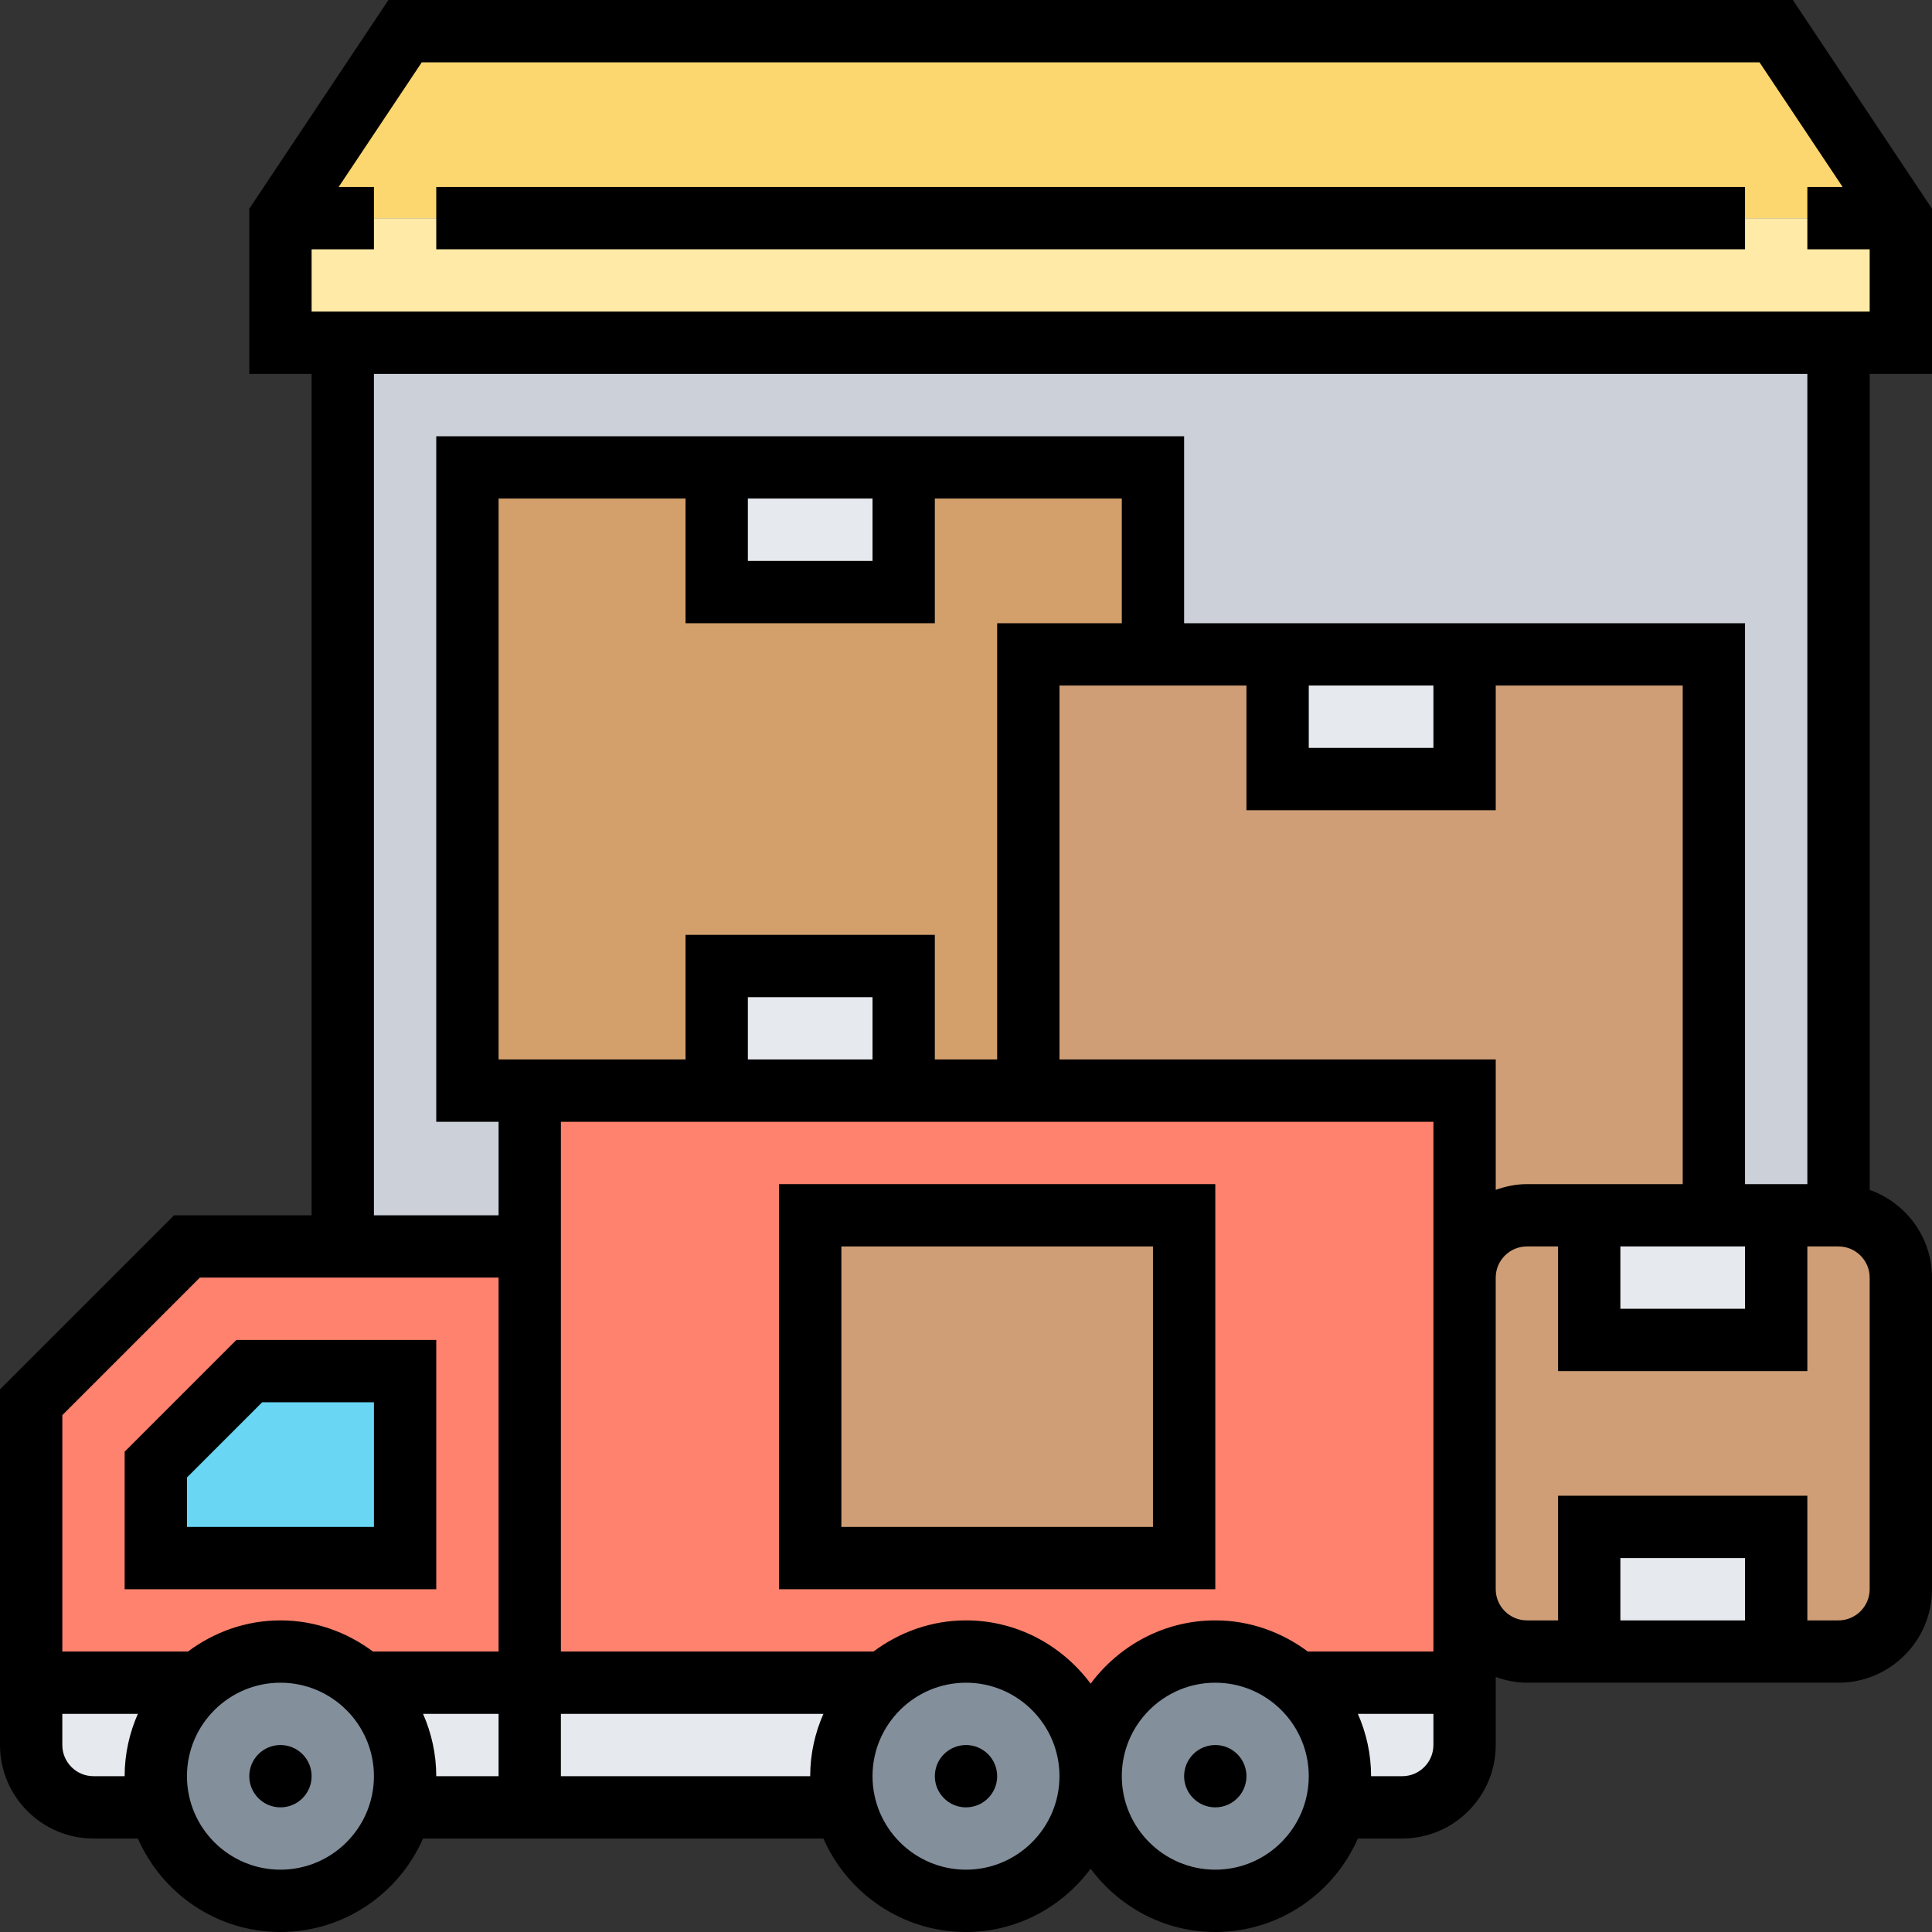
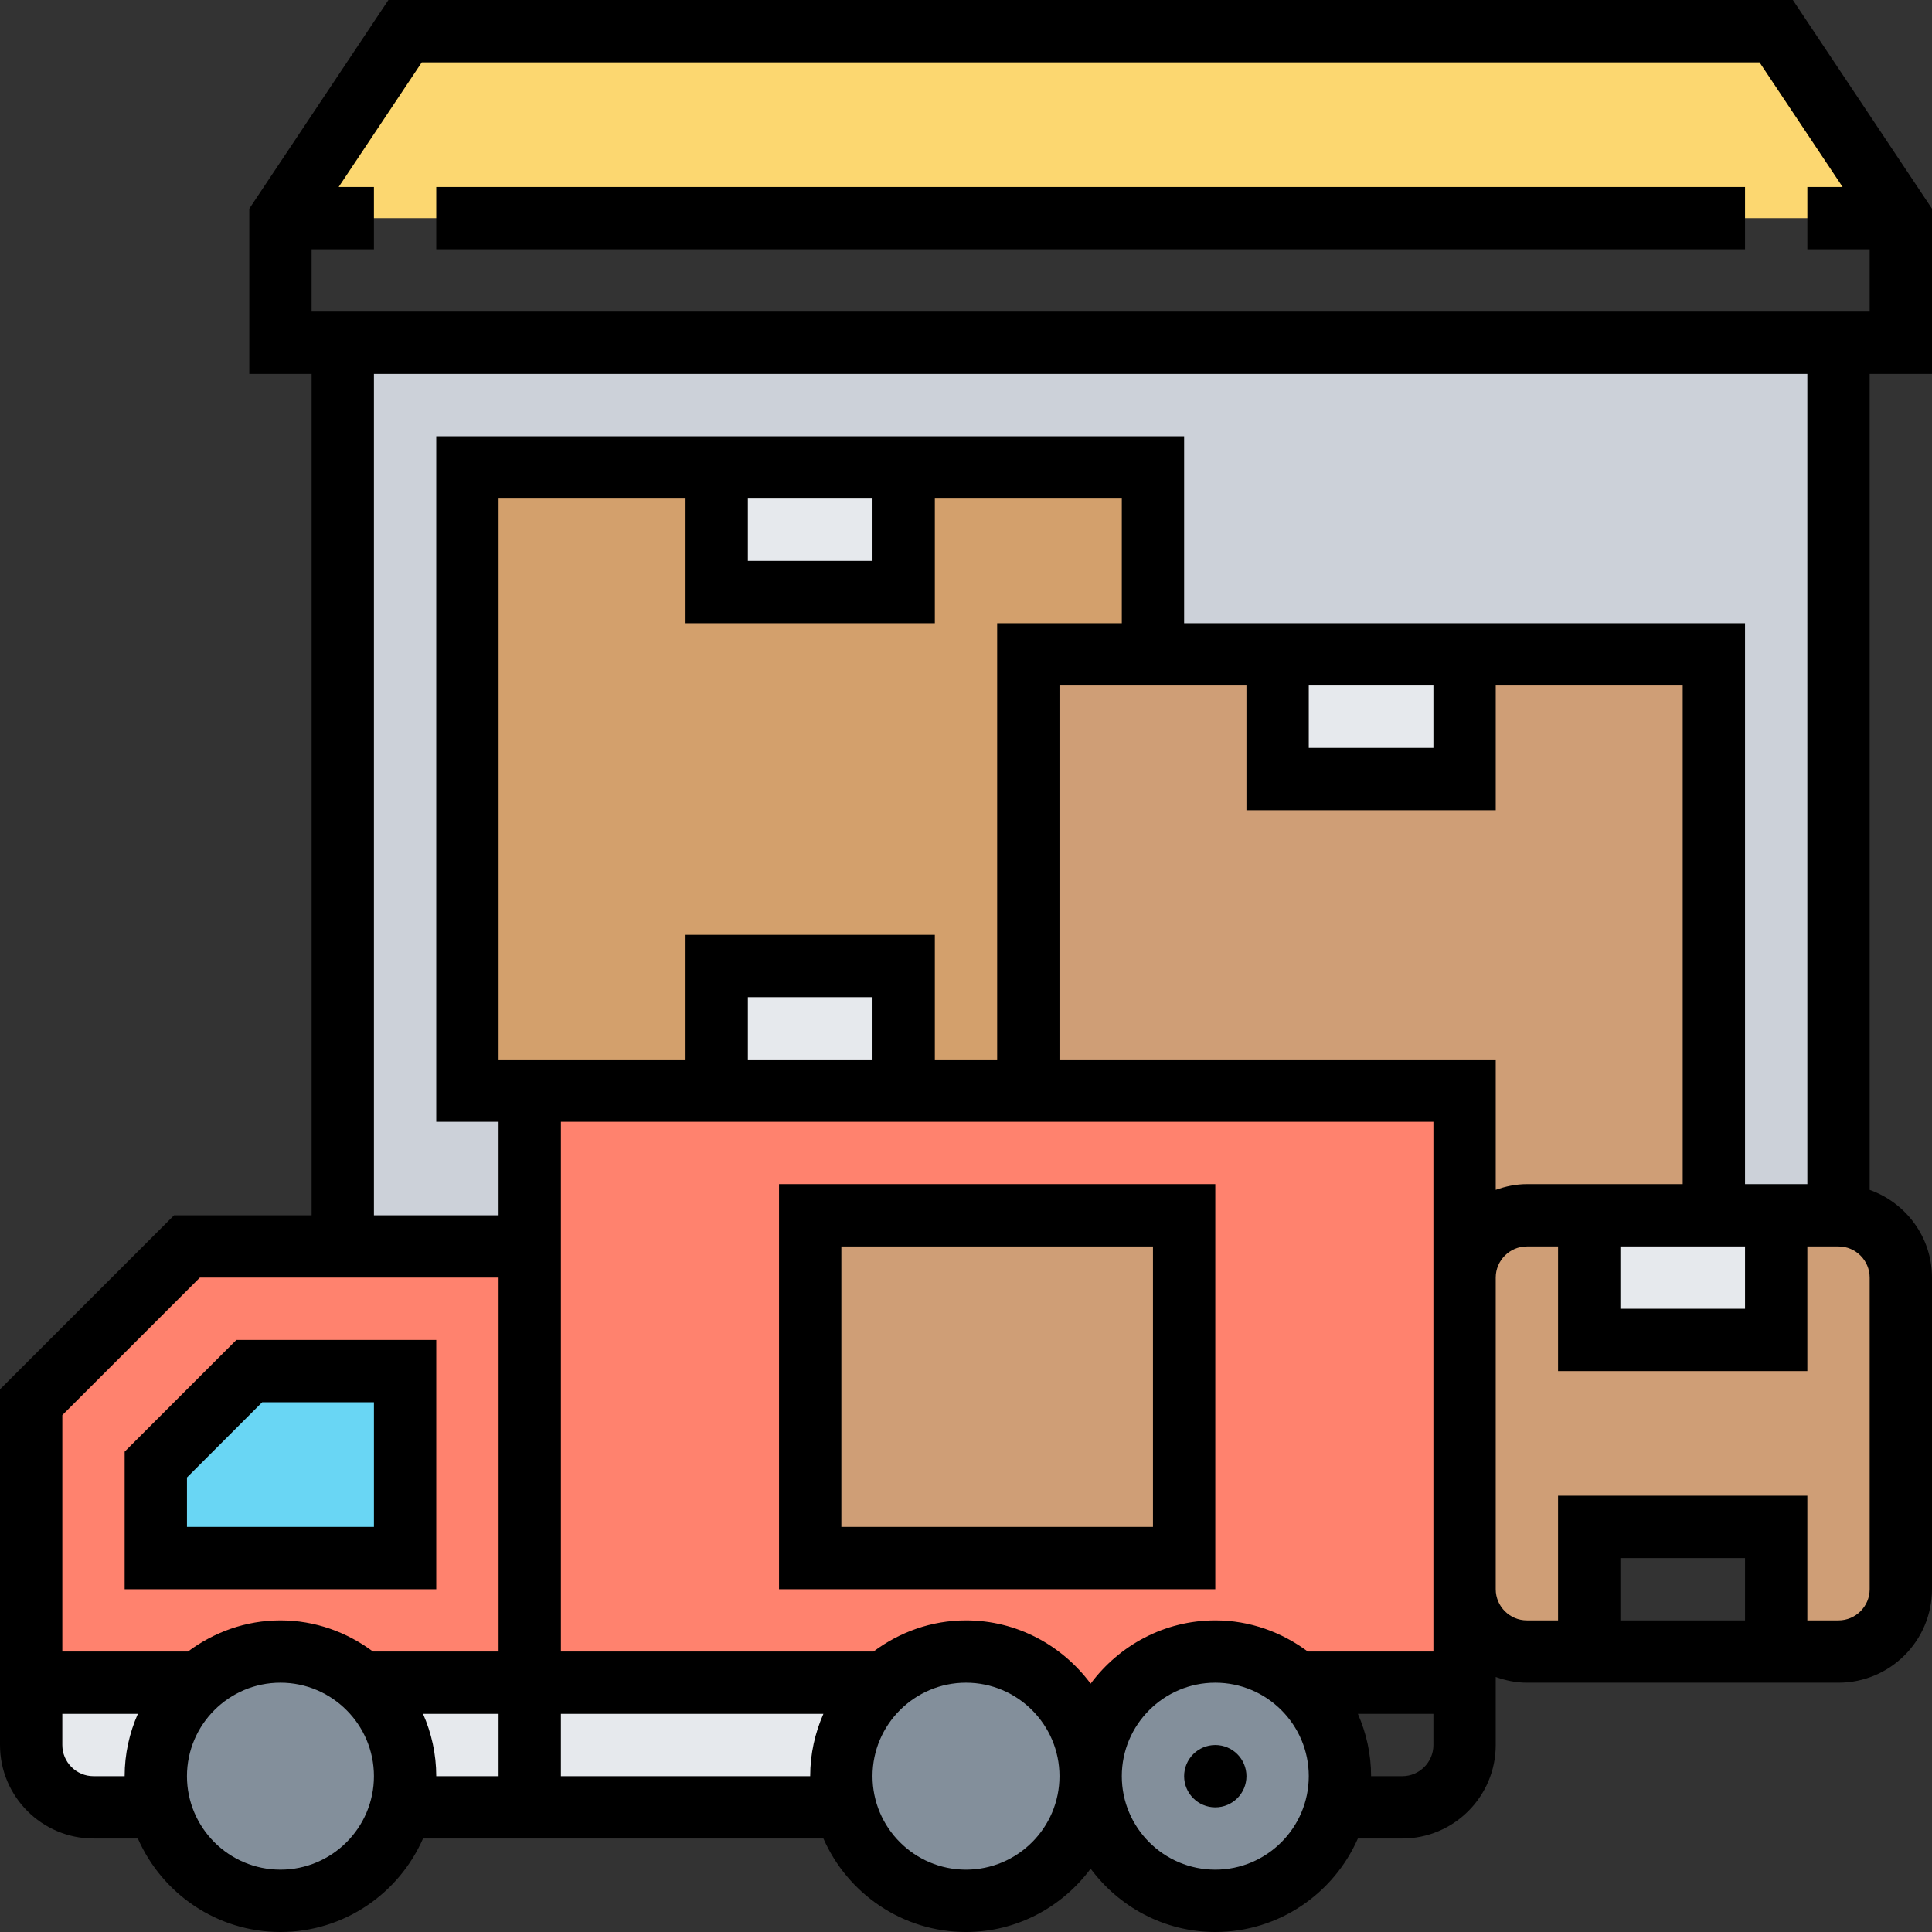
<svg xmlns="http://www.w3.org/2000/svg" height="496pt" viewBox="0 0 496 496" width="496pt">
  <rect x="0" y="0" width="496" height="496" fill="#333333" stroke="none" />
  <path d="m456 8 32 48h-416l32-48zm0 0" fill="#fcd770" />
-   <path d="m488 56v32h-416v-32zm0 0" fill="#ffeaa7" />
  <path d="m472 88v224h-32v-144h-144v-48h-176v160h16v40h-48v-232zm0 0" fill="#ccd1d9" />
  <path d="m376 408v24h-42.879c-5.602-4.961-13.043-8-21.121-8-17.68 0-32 14.32-32 32 0-17.68-14.32-32-32-32-8.078 0-15.441 3.039-21.121 8h-90.879v-152h240zm0 0" fill="#ff826e" />
  <path d="m72 424c-8.078 0-15.441 3.039-21.121 8h-42.879v-72l40-40h88v112h-42.879c-5.602-4.961-13.043-8-21.121-8zm0 0" fill="#ff826e" />
  <path d="m296 120v48h-32v112h-32v-32h-48v32h-64v-160h64v32h48v-32zm0 0" fill="#d3a06c" />
  <path d="m184 248h48v32h-48zm0 0" fill="#e6e9ed" />
  <path d="m184 120h48v32h-48zm0 0" fill="#e6e9ed" />
  <path d="m440 168v144h-48c-8.801 0-16 7.199-16 16v-48h-112v-112h64v32h48v-32zm0 0" fill="#cf9e76" />
  <path d="m328 168h48v32h-48zm0 0" fill="#e6e9ed" />
  <path d="m472 312c8.801 0 16 7.199 16 16v80c0 8.801-7.199 16-16 16h-16v-32h-48v32h-16c-8.801 0-16-7.199-16-16v-80c0-8.801 7.199-16 16-16h16v32h48v-32zm0 0" fill="#cf9e76" />
  <g fill="#e6e9ed">
    <path d="m456 312v32h-48v-32zm0 0" />
-     <path d="m408 392h48v32h-48zm0 0" />
-     <path d="m376 448c0 8.801-7.199 16-16 16h-16l-.961-.238c.641-2.48.961-5.043.961-7.762 0-9.602-4.238-18.16-10.879-24h42.879zm0 0" />
    <path d="m226.879 432h-133.758c6.641 5.84 10.879 14.398 10.879 24 0 2.641-.32 5.281-.961 7.762l.961.238h112l.961-.238c-.641-2.48-.961-5.043-.961-7.762 0-9.602 4.238-18.16 10.879-24zm0 0" />
    <path d="m24 464c-8.801 0-16-7.199-16-16v-16h42.879c-6.641 5.84-10.879 14.398-10.879 24 0 2.719.32 5.281.961 7.762l-.961.238zm0 0" />
  </g>
  <path d="m40.961 463.762c-.641-2.48-.961-5.043-.961-7.762 0-9.602 4.238-18.16 10.879-24 5.68-4.961 13.043-8 21.121-8s15.52 3.039 21.121 8c6.641 5.84 10.879 14.398 10.879 24 0 2.641-.32 5.281-.961 7.762-3.438 13.918-16.078 24.238-31.039 24.238s-27.602-10.32-31.039-24.238zm0 0" fill="#838f9b" />
  <path d="m248 424c17.68 0 32 14.32 32 32s-14.32 32-32 32c-14.961 0-27.602-10.32-31.039-24.238-.641-2.48-.961-5.043-.961-7.762 0-9.602 4.238-18.16 10.879-24 5.68-4.961 13.043-8 21.121-8zm0 0" fill="#838f9b" />
  <path d="m333.121 432c6.641 5.84 10.879 14.398 10.879 24 0 2.719-.32 5.281-.961 7.762-3.438 13.918-16.078 24.238-31.039 24.238-17.68 0-32-14.32-32-32s14.32-32 32-32c8.078 0 15.52 3.039 21.121 8zm0 0" fill="#838f9b" />
  <path d="m208 312h96v88h-96zm0 0" fill="#cf9e76" />
  <path d="m104 352v48h-64v-24l24-24zm0 0" fill="#69d6f4" />
-   <path d="m80 456c0 4.418-3.582 8-8 8s-8-3.582-8-8 3.582-8 8-8 8 3.582 8 8zm0 0" />
  <path d="m320 456c0 4.418-3.582 8-8 8s-8-3.582-8-8 3.582-8 8-8 8 3.582 8 8zm0 0" />
-   <path d="m256 456c0 4.418-3.582 8-8 8s-8-3.582-8-8 3.582-8 8-8 8 3.582 8 8zm0 0" />
  <path d="m112 344h-51.312l-28.688 28.688v35.312h80zm-16 48h-48v-12.688l19.312-19.312h28.688zm0 0" />
  <path d="m496 96v-42.426l-35.719-53.574h-360.562l-35.719 53.574v42.426h16v216h-35.312l-44.688 44.688v91.312c0 13.23 10.77 24 24 24h11.391c6.195 14.105 20.25 24 36.609 24s30.414-9.895 36.609-24h102.781c6.195 14.105 20.25 24 36.609 24 13.129 0 24.703-6.449 32-16.246 7.297 9.797 18.871 16.246 32 16.246 16.359 0 30.414-9.895 36.609-24h11.391c13.23 0 24-10.77 24-24v-17.473c2.512.898 5.184 1.473 8 1.473h80c13.23 0 24-10.77 24-24v-80c0-10.414-6.711-19.215-16-22.527v-209.473zm-387.719-80h343.438l21.336 32h-9.055v16h16v16h-400v-16h16v-16h-9.055zm-56.969 312h76.688v96h-32.246c-6.664-4.961-14.832-8-23.754-8s-17.09 3.039-23.754 8h-32.246v-60.688zm140.688-200h32v16h-32zm48 32v-32h48v32h-32v112h-16v-32h-64v32h-48v-144h48v32zm96 16h32v16h-32zm48 32v-32h48v128h-40c-2.816 0-5.488.574-8 1.473v-33.473h-112v-96h48v32zm32 112h32v16h-32zm-80.246 104c-6.664-4.961-14.832-8-23.754-8-13.129 0-24.703 6.449-32 16.246-7.297-9.797-18.871-16.246-32-16.246-8.93 0-17.09 3.039-23.754 8h-80.246v-136h224v136zm-111.754-152h-32v-16h32zm-200 184c-4.406 0-8-3.594-8-8v-8h19.391c-2.16 4.91-3.391 10.305-3.391 16zm48 24c-13.23 0-24-10.77-24-24s10.77-24 24-24 24 10.77 24 24-10.77 24-24 24zm36.609-40h19.391v16h-16c0-5.695-1.23-11.09-3.391-16zm35.391 16v-16h67.391c-2.16 4.91-3.391 10.305-3.391 16zm104 24c-13.23 0-24-10.77-24-24s10.77-24 24-24 24 10.77 24 24-10.77 24-24 24zm64 0c-13.23 0-24-10.77-24-24s10.77-24 24-24 24 10.77 24 24-10.77 24-24 24zm48-24h-8c0-5.695-1.23-11.09-3.391-16h19.391v8c0 4.406-3.594 8-8 8zm88-40h-32v-16h32zm32-8c0 4.406-3.594 8-8 8h-8v-32h-64v32h-8c-4.406 0-8-3.594-8-8v-80c0-4.406 3.594-8 8-8h8v32h64v-32h8c4.406 0 8 3.594 8 8zm-16-104h-16v-144h-144v-48h-192v176h16v24h-32v-216h368zm0 0" />
  <path d="m200 304v104h112v-104zm96 88h-80v-72h80zm0 0" />
  <path d="m112 48h336v16h-336zm0 0" />
</svg>